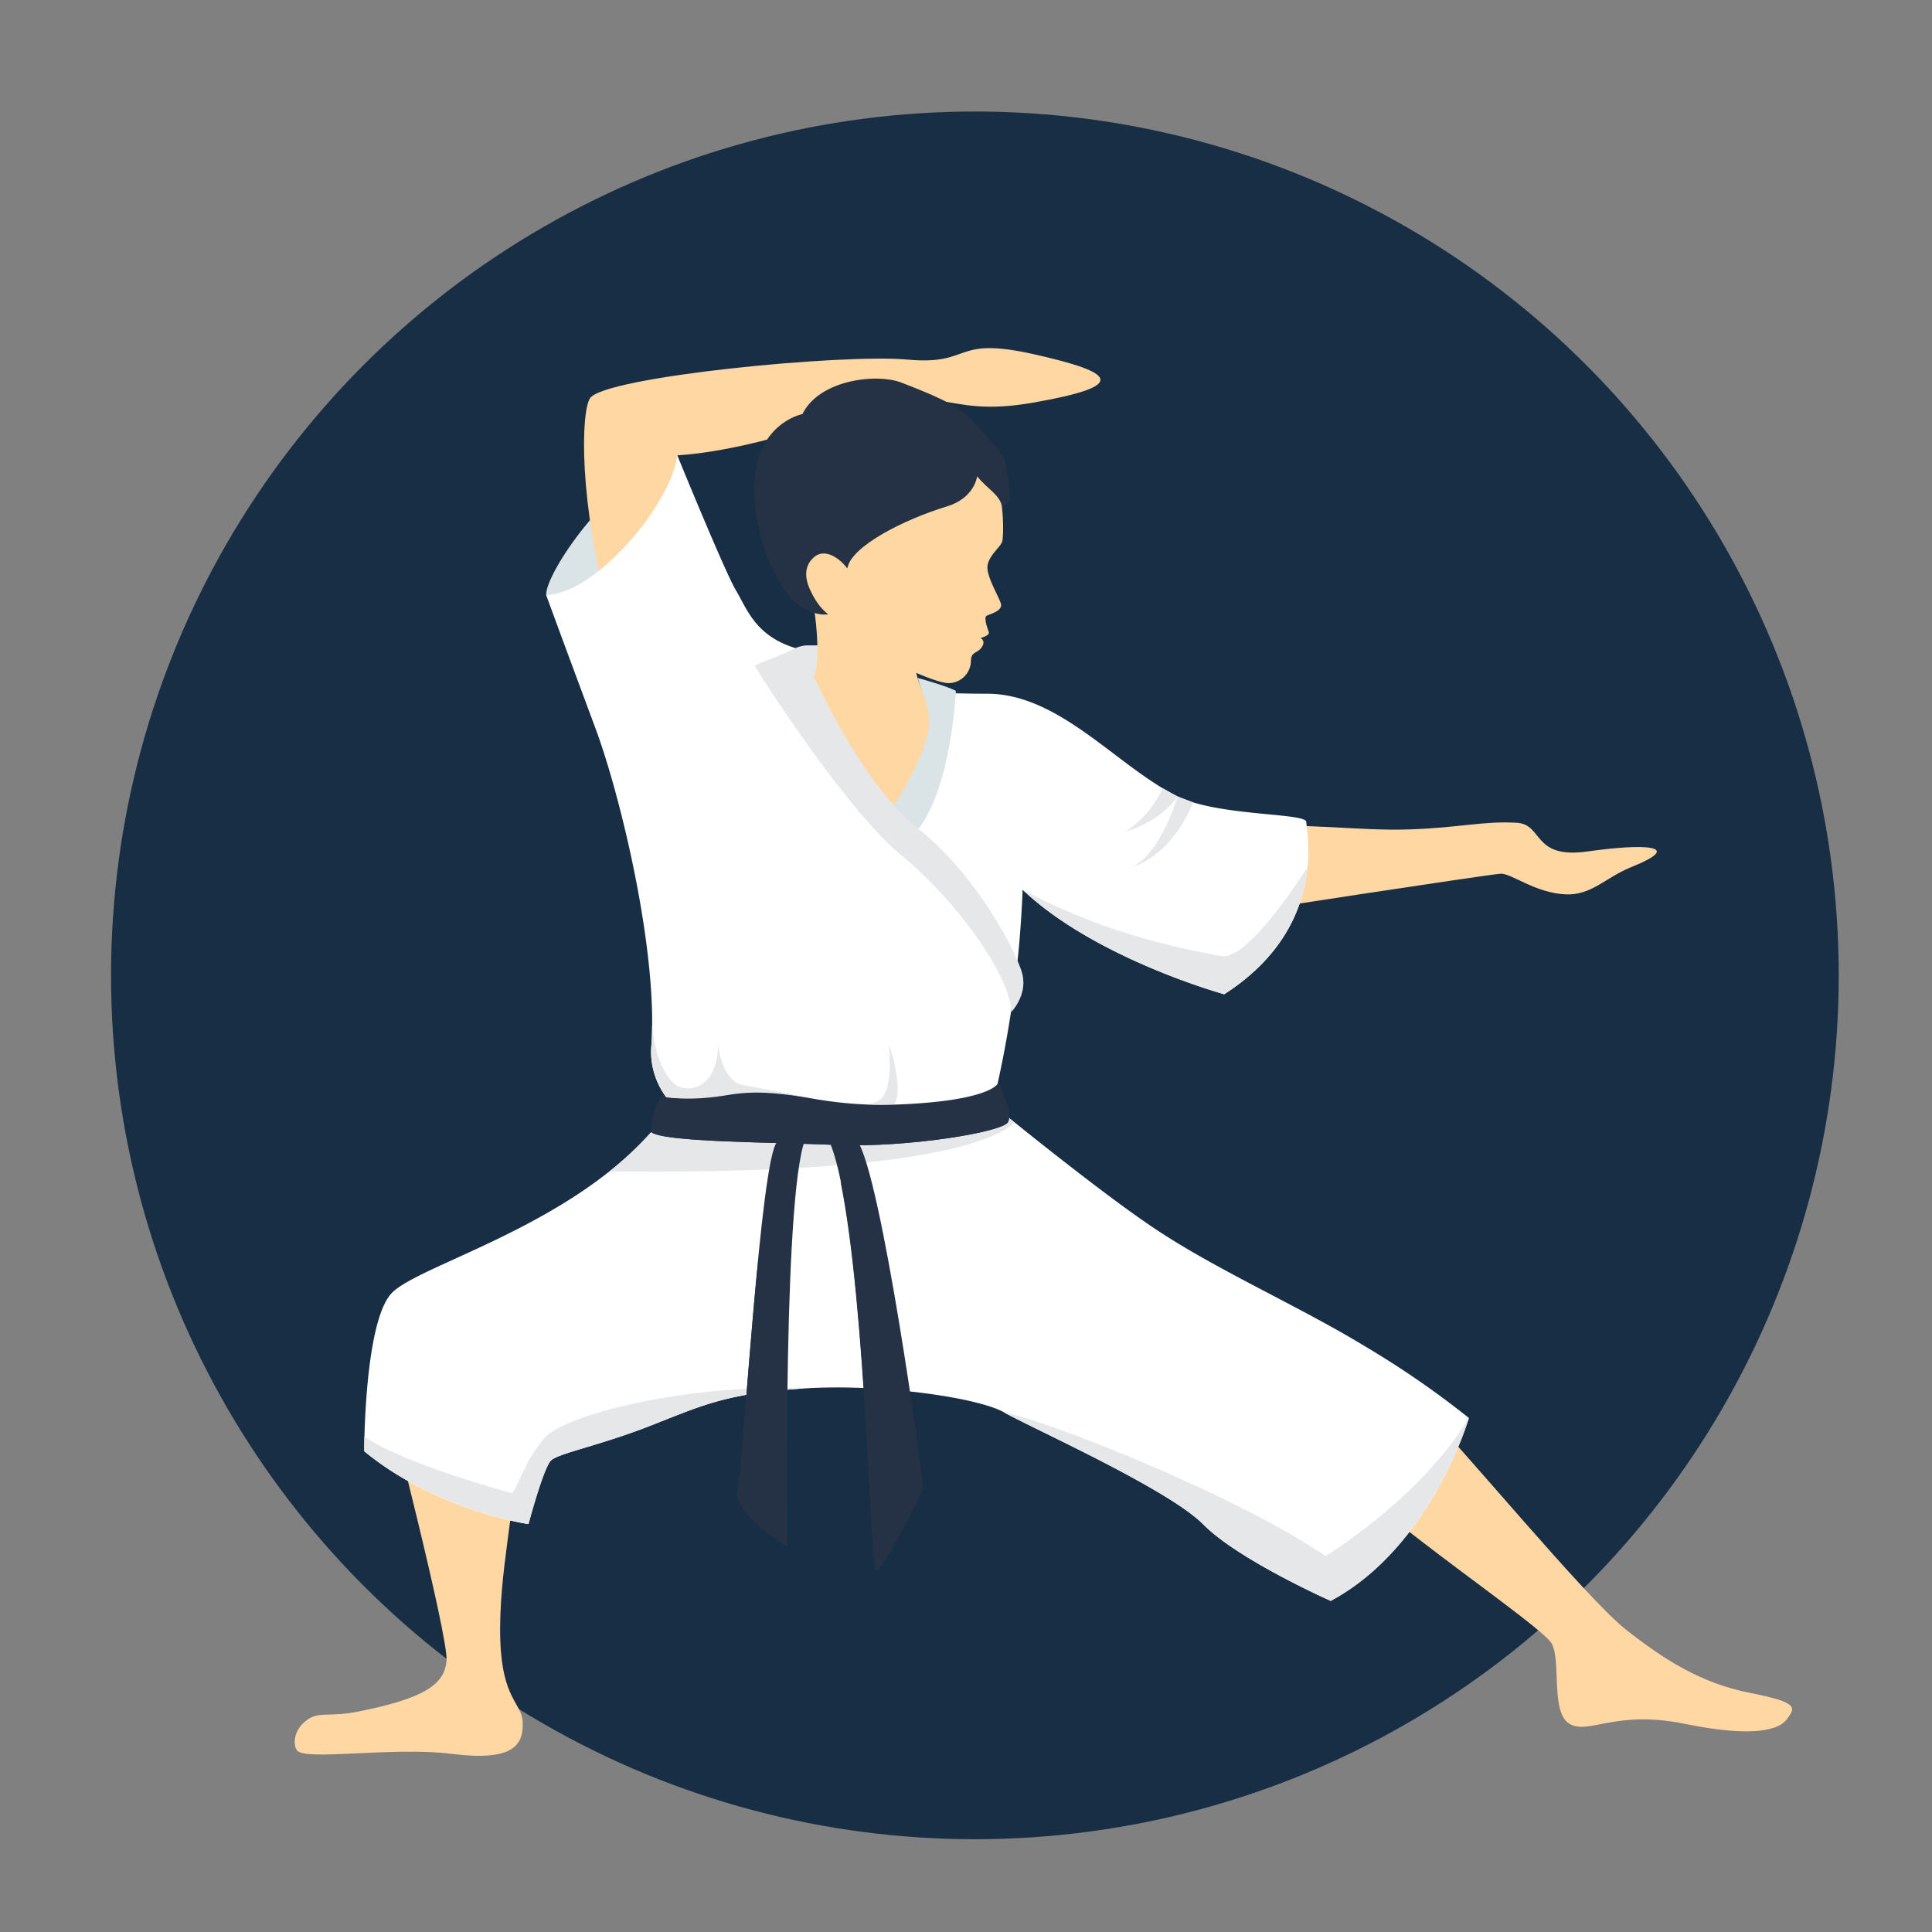
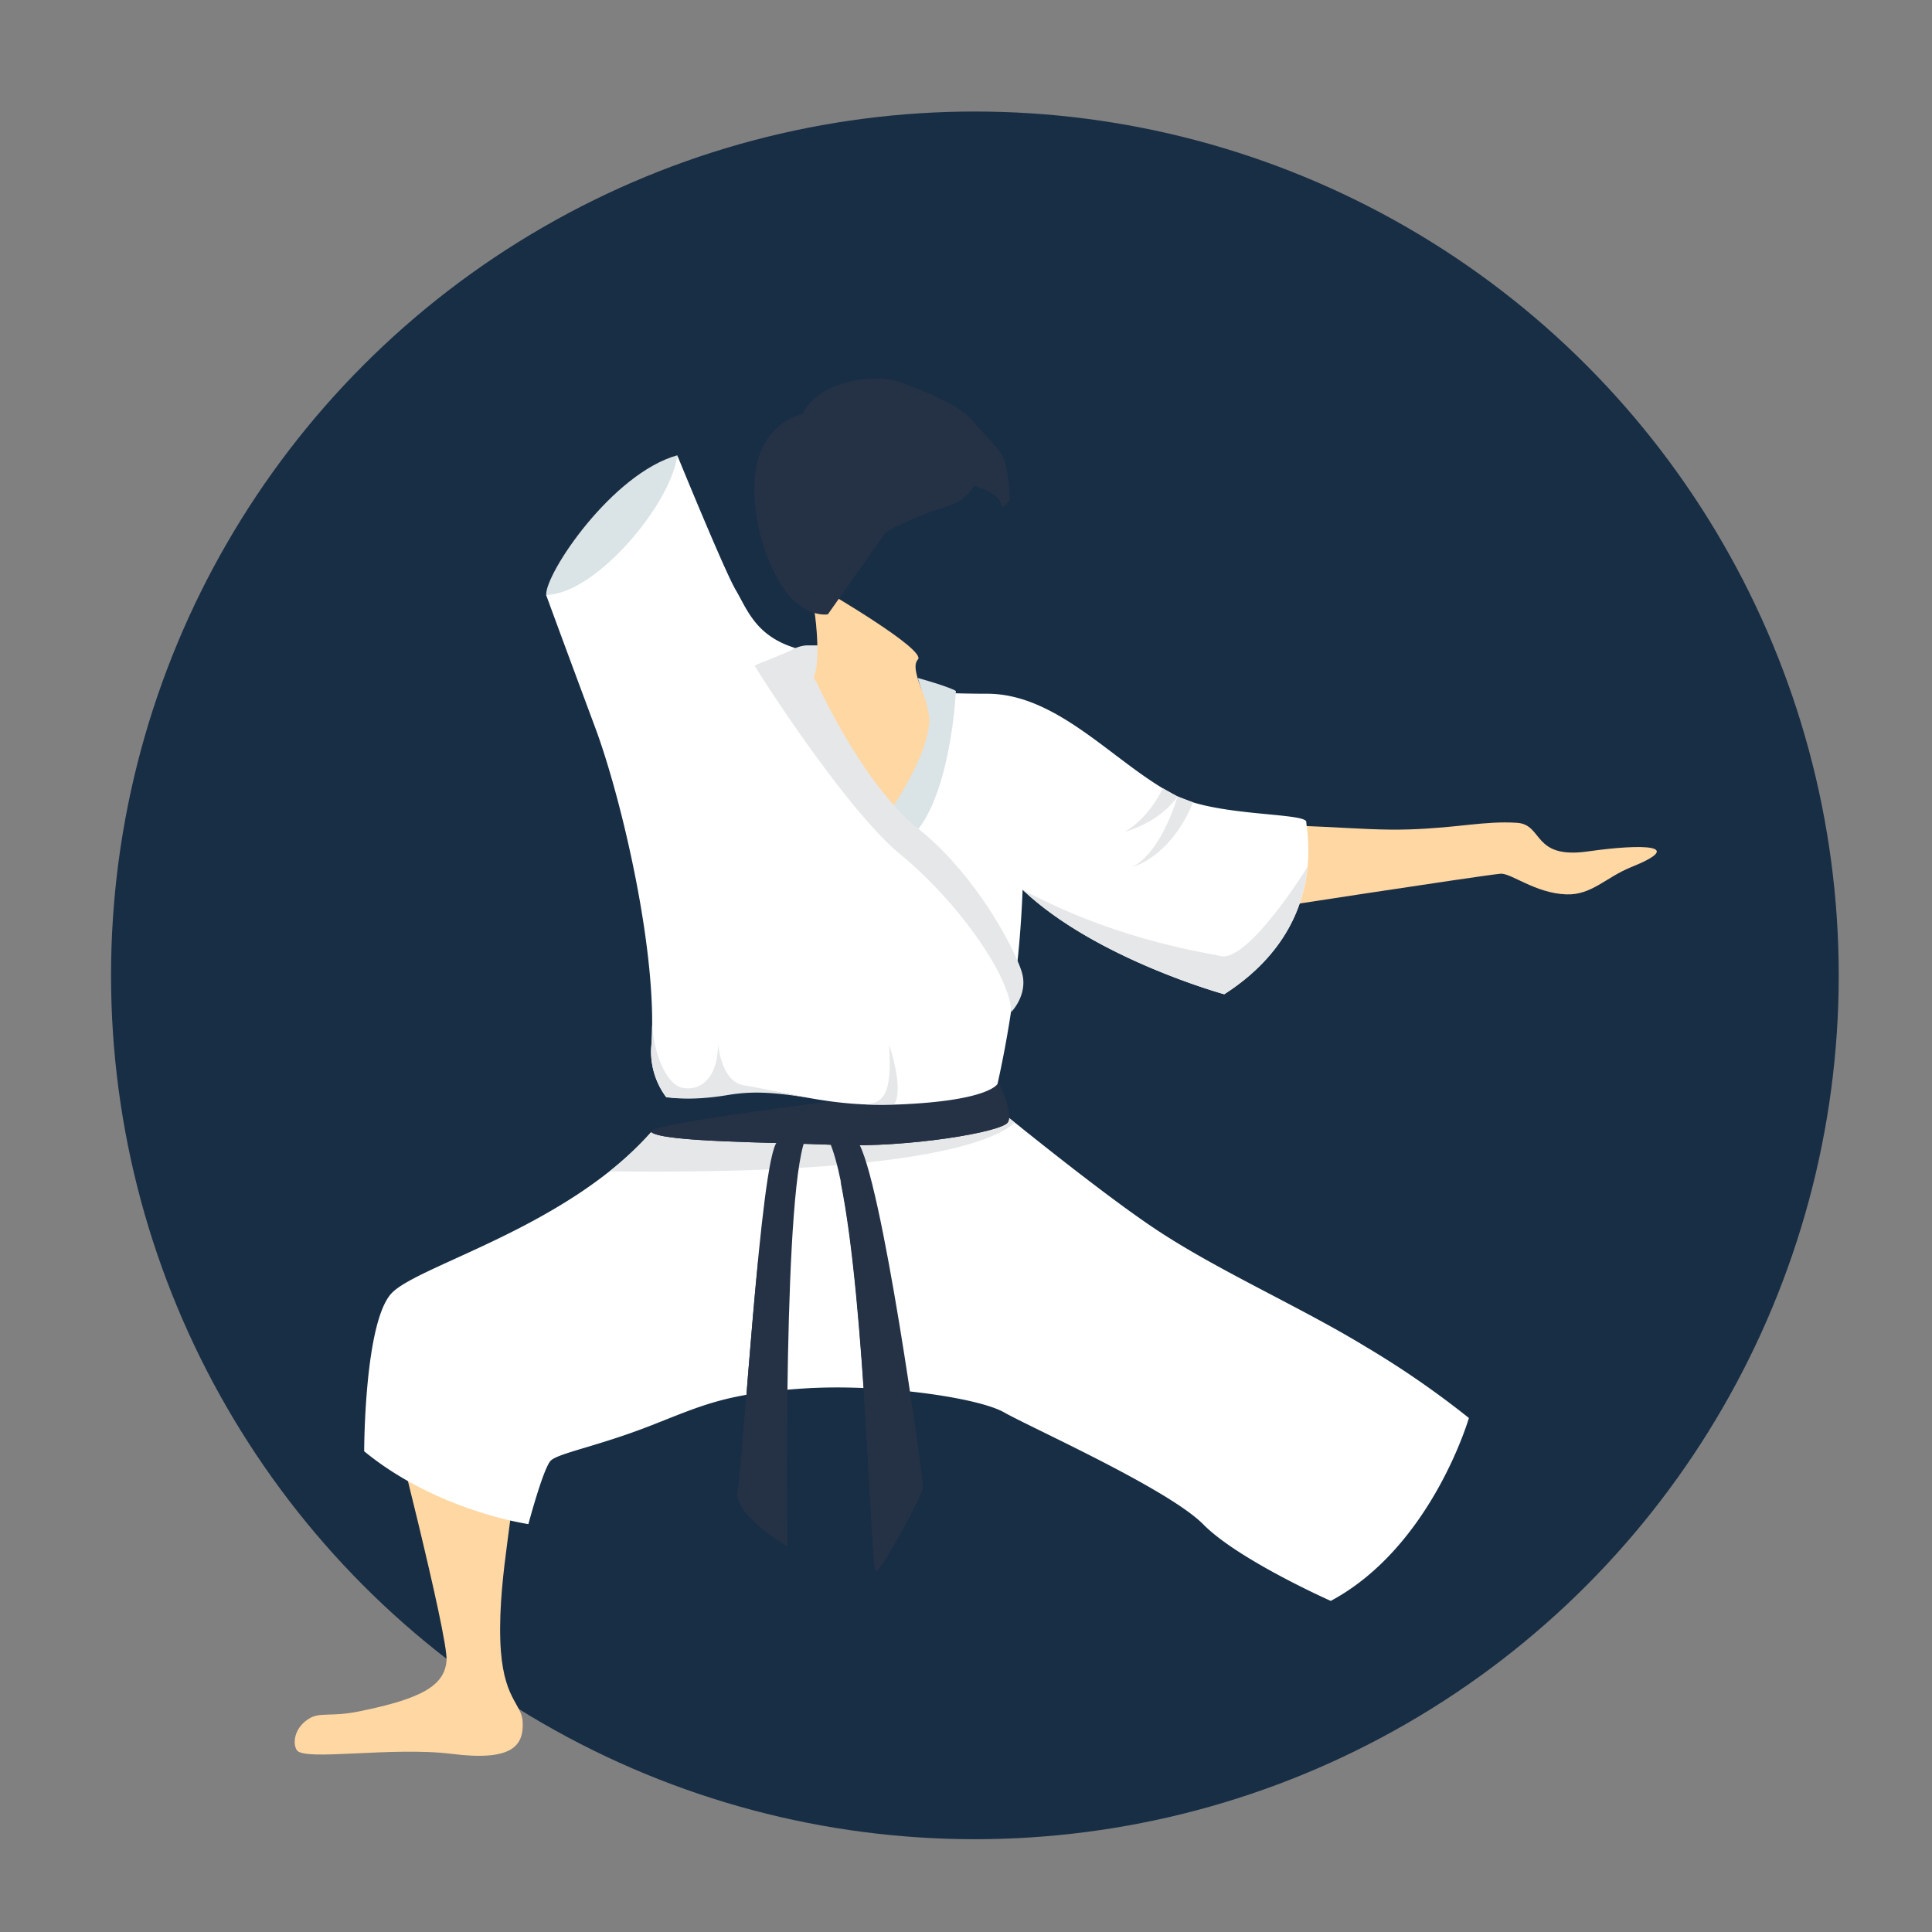
<svg xmlns="http://www.w3.org/2000/svg" viewBox="0 0 400 400">
  <rect x="0" y="0" width="400" height="400" fill="#808080" stroke="none" />
  <defs>
    <style>.cls-1{isolation:isolate;}.cls-2{fill:#182e45;}.cls-3{fill:#dae3e6;}.cls-4,.cls-8{fill:#ffd7a3;}.cls-5{fill:#fff;}.cls-6{fill:#e6e7e8;}.cls-7{fill:#253246;}.cls-8{opacity:0.3;mix-blend-mode:multiply;}</style>
  </defs>
  <g class="cls-1">
    <g id="Шар_1" data-name="Шар 1">
      <circle class="cls-2" cx="201.84" cy="201.94" r="178.85" />
      <path class="cls-3" d="M113.08,123.16c-.2-4.44,13.64-25.14,27.16-28.9l-.59,11.23s-12.64,16.81-13,17-10.88,4.74-10.88,4.74Z" />
      <path class="cls-4" d="M106.29,304c.77,7-3.15,21.52-2.71,35.56.39,12.32,4.47,13,4.64,17,.21,5-2.32,8.11-14.69,6.56s-30.53,1.57-32.08-.77c-.91-1.38-.56-4.71,2.64-6.59,2.21-1.3,4.56-.29,10.08-1.4,13.52-2.7,17.89-5.54,18.28-10.56s-12.06-53.33-12.06-53.33Z" />
-       <path class="cls-4" d="M294.74,291.77c7.84,7.71,33.54,39,41.86,45.6,7.77,6.11,15.5,11.14,25.83,13.15s9.16,3.12,7.57,5.37-6.87,3.94-21.25,1-19.83,2.36-23.81,0-1.65-13.12-3.72-16.69-36-26.38-41.29-33.58Z" />
      <path class="cls-5" d="M206.51,229.5s20.21,16.53,32,24.49c13.14,8.89,30.44,16.4,44.35,24.9a188.17,188.17,0,0,1,21.26,14.69s-7.73,26.67-28.6,37.87c0,0-19.15-8.5-26.39-15.84s-35.83-20.1-41.24-23.19-25.74-6-41.66-4.94-20.57,3.38-31.39,7.63-19.26,5.75-20.81,7.3-4.63,13.14-4.63,13.14-18.94-2.71-34-15.08c0,0,0-27.05,5.79-32.84S117.47,254,134.82,234.4Z" />
      <path class="cls-6" d="M206.51,229.5h0l-71.69,4.9a74.26,74.26,0,0,1-8.59,8.11h0c59.49.72,78.66-5.43,83.88-10.07Z" />
-       <path class="cls-4" d="M140.24,94.26s13.58-.42,34.39-8.3,19.71.86,39.42-2.62,17-6.18,0-10-12.6,2.36-26.14,1.11-62.85,3.56-65.75,8c-1.89,2.89-2.38,21.3,4.06,44.83L143,104.82Z" />
-       <path class="cls-7" d="M206.54,223.8s3.3,6.48,2.14,8.54-20.85,5.3-35.37,4.71-35.78-.59-38.49-2.65c0,0-.38-7.06,5.8-10.89S206.54,223.8,206.54,223.8Z" />
+       <path class="cls-7" d="M206.54,223.8s3.3,6.48,2.14,8.54-20.85,5.3-35.37,4.71-35.78-.59-38.49-2.65S206.54,223.8,206.54,223.8Z" />
      <path class="cls-4" d="M258.39,171.38c10.46-1.25,22.52.71,33.43.34,10.27-.34,15.47-1.79,22.23-1.37,5.53.33,3.12,7.57,14.68,5.93s20.44-1.36,8.92,3.28c-5.17,2.09-8.15,5.81-13.39,5.61-6.43-.23-11.45-4.48-13.62-4.27-4,.36-52.25,7.79-52.25,7.79Z" />
      <path class="cls-5" d="M174.63,140.36c1.55,1.77,14.69,3.27,29.76,3.27s27,15.18,39.42,21.26c8.5,4.16,26.65,3.36,26.65,5.3s4.65,21.75-17,35.66c0,0-26.67-7.34-41.74-21.64a224.52,224.52,0,0,1-5.19,40.19s-1.64,3.48-20.26,4.26S160,224,151.44,226s-13.52,1.16-13.52,1.16a15.69,15.69,0,0,1-3.1-10.22c1.55-19-6.11-51.6-11.59-66.3-7.34-19.72-10.15-27.43-10.15-27.43a14.21,14.21,0,0,0,4.54-1.11c9.27-3.81,21.3-18.57,22.62-27.79,0,0,9.75,23.87,12.06,27.79s4,9.16,11.51,11.79C174.94,137.72,174.63,140.36,174.63,140.36Z" />
      <path class="cls-4" d="M184.07,168.16c-4.51-3.73-16.85-28.2-16.85-28.2l7.41.4L192,143.28l3.5,5.76-8.16,19.12Z" />
      <path class="cls-3" d="M190,140.36c6.89,1.93,7.91,2.7,7.91,2.7s-.87,19.5-7.72,28.52l-6.07-3.42s10-14.36,8-21.08Z" />
      <path class="cls-6" d="M211.53,201.18v0c-1.47-4.71-9.38-20-21.38-29.58s-21.63-31.52-21.63-31.52l3.79-2.33.1-.07-2.67-4.06h-2.82a7.34,7.34,0,0,0-2.45.66c-2,1.12-7.33,3-8.2,3.54-.14.1,18.65,29.66,30.16,39.09,12.15,10,22.86,25.46,22.93,32.63v0S213,205.87,211.53,201.18Z" />
      <path class="cls-4" d="M167.7,122.05c1.45,4.92,2.16,15.19.81,18-.48,1,6.91,7,14.07,8.41,4.88,1,9.19.82,9.44-1.39s-3.85-8.52-2-10.53-19.48-14.4-19.48-14.4Z" />
      <path class="cls-8" d="M190,140.36c-.47-1.59-.64-3,.08-3.81,1.86-2-19.48-14.4-19.48-14.4l-2.85-.1a42,42,0,0,1,1.19,6.74h0s0,0,0,0c.1.92.17,1.84.23,2.76C170.5,135.44,176.71,139.74,190,140.36Z" />
      <path class="cls-7" d="M199,99.1c1.78,1.77,8.21,2.22,8.45,5.92,0,0,1.53-.86,1.62-1.87a43.22,43.22,0,0,0-1-7.54c-.5-2.16-4.26-5.56-6.88-8.67s-9.38-5.7-14.52-7.71-17.05-.62-20.53,6.5c0,0-8.2,1.59-9.68,11.77s3.33,22.15,7.34,26.28,7.6,3.41,7.6,3.41,16.78-23.83,17.08-24.1S199,99.1,199,99.1Z" />
-       <path class="cls-4" d="M175.4,117.67c-1.76-2.37-4.73-4.09-6.78-2.38s-2.11,4.14-.92,6.76c2.47,5.48,5.87,6.71,7.76,6.31a9,9,0,0,0,4.14,5.79c3.72,2.44,13.71,7.17,16.64,7.28a4.66,4.66,0,0,0,4.78-4.5c0-2.11,1.26-1.53,2.22-2.91s-.24-1.93-.24-1.93,2-.48,1.71-1.26-1.09-3-.42-3.35,3.41-1,2.92-2.55-3-5.65-2.76-7.75,2.61-3.89,3-4.94.32-7-.47-9.83c0,0-4.53-8.52-16.66-2.65A29,29,0,0,0,175.4,117.67Z" />
      <path class="cls-7" d="M207.49,105c-.47-2.61-3-3.67-5.19-6.39,0,0-.47,4.47-6.23,6.23-8.85,2.7-19.73,8.16-20.67,12.81,0,0-2.83-13.77,2.4-19.76s15.92-8.56,21.17-8.13,9.23,9.71,9.23,9.71Z" />
      <path class="cls-6" d="M148.66,216.08c0,7-3.52,9.87-7.33,9.14-3.19-.61-5.79-6.4-6.33-13,0,1.61-.06,3.18-.18,4.64a15.69,15.69,0,0,0,3.1,10.22s4.26,1.06,12.86-.38c6.42-1.07,11.39-.22,19.41,1-5.56-.77-11.49-2.25-16.2-3S148.66,216.08,148.66,216.08Z" />
      <path class="cls-7" d="M208.68,232.34c.6-1.07,0-3.31-.71-5.24,0,0-12.45,4.86-18.94,4.72,0,0,6.5,1,17.48-2.32,0,0-5.12,10.94-71.69,4.9,2.71,2.06,24,2.06,38.49,2.65S207.52,234.4,208.68,232.34Z" />
      <path class="cls-6" d="M179.3,228.65c1.8.07,3.76.06,5.83,0,2.13-3.26-1.06-12.35-1.06-12.35C184.74,226.43,183,228.3,179.3,228.65Z" />
-       <path class="cls-6" d="M113,297.46c-4.3,4.47-6.27,12-7.16,11.66s-21.52-5.74-30.41-11.66c0,1.85,0,3,0,3,15.07,12.37,34,15.08,34,15.08s3.09-11.6,4.63-13.14,10-3.05,20.81-7.3,15.46-6.55,31.39-7.63C141.26,286.55,117.3,293,113,297.46Z" />
      <path class="cls-7" d="M171.64,236.12c7.34,16.71,8.53,89.48,9.72,89.18s9.61-15.87,9.71-17.41-8.59-64.84-13.59-71.68S171.64,236.12,171.64,236.12Z" />
      <path class="cls-7" d="M160.92,236.41c-3.47,3.2-7.08,67.08-8.18,72.1S163,320.11,163,320.11s-1-77.19,4.19-85.22Z" />
      <path class="cls-7" d="M174,244.51h0C179.43,257,184,317.18,184,317.18s3.78-4.45,7.12-9.29h0c-.1,1.54-8.53,17.1-9.71,17.41S179.33,270.59,174,244.51Z" />
      <path class="cls-7" d="M157,260.7c0,.47-2.25,47.05-2.25,48.16s5.83,7.63,8.09,7.16c.09,2.57.16,4.09.16,4.09s-11.31-6.57-10.22-11.6C153.41,305.45,155,280.44,157,260.7Z" />
-       <path class="cls-6" d="M275.5,331.45c20.87-11.2,28.6-37.87,28.6-37.87-10.14,16.79-29.67,28.6-29.67,28.6-17-11.81-56-27.61-66.56-29.76,5.41,3.09,34,15.84,41.24,23.19S275.5,331.45,275.5,331.45Z" />
      <path class="cls-6" d="M270.7,179.49c-.07.13-12.14,19.61-17.91,18.46s-22.69-3.89-41.06-13.74c15.07,14.3,41.74,21.64,41.74,21.64C266.51,197.47,270,187,270.7,179.49Z" />
      <path class="cls-6" d="M243.81,164.89s-3.27,11.54-9.36,14.59c0,0,7.8-1.82,12.57-13.37Z" />
      <path class="cls-6" d="M240.74,163.2s-2.64,6-7.86,9c0,0,7-1.71,10.93-7.29Z" />
    </g>
  </g>
</svg>